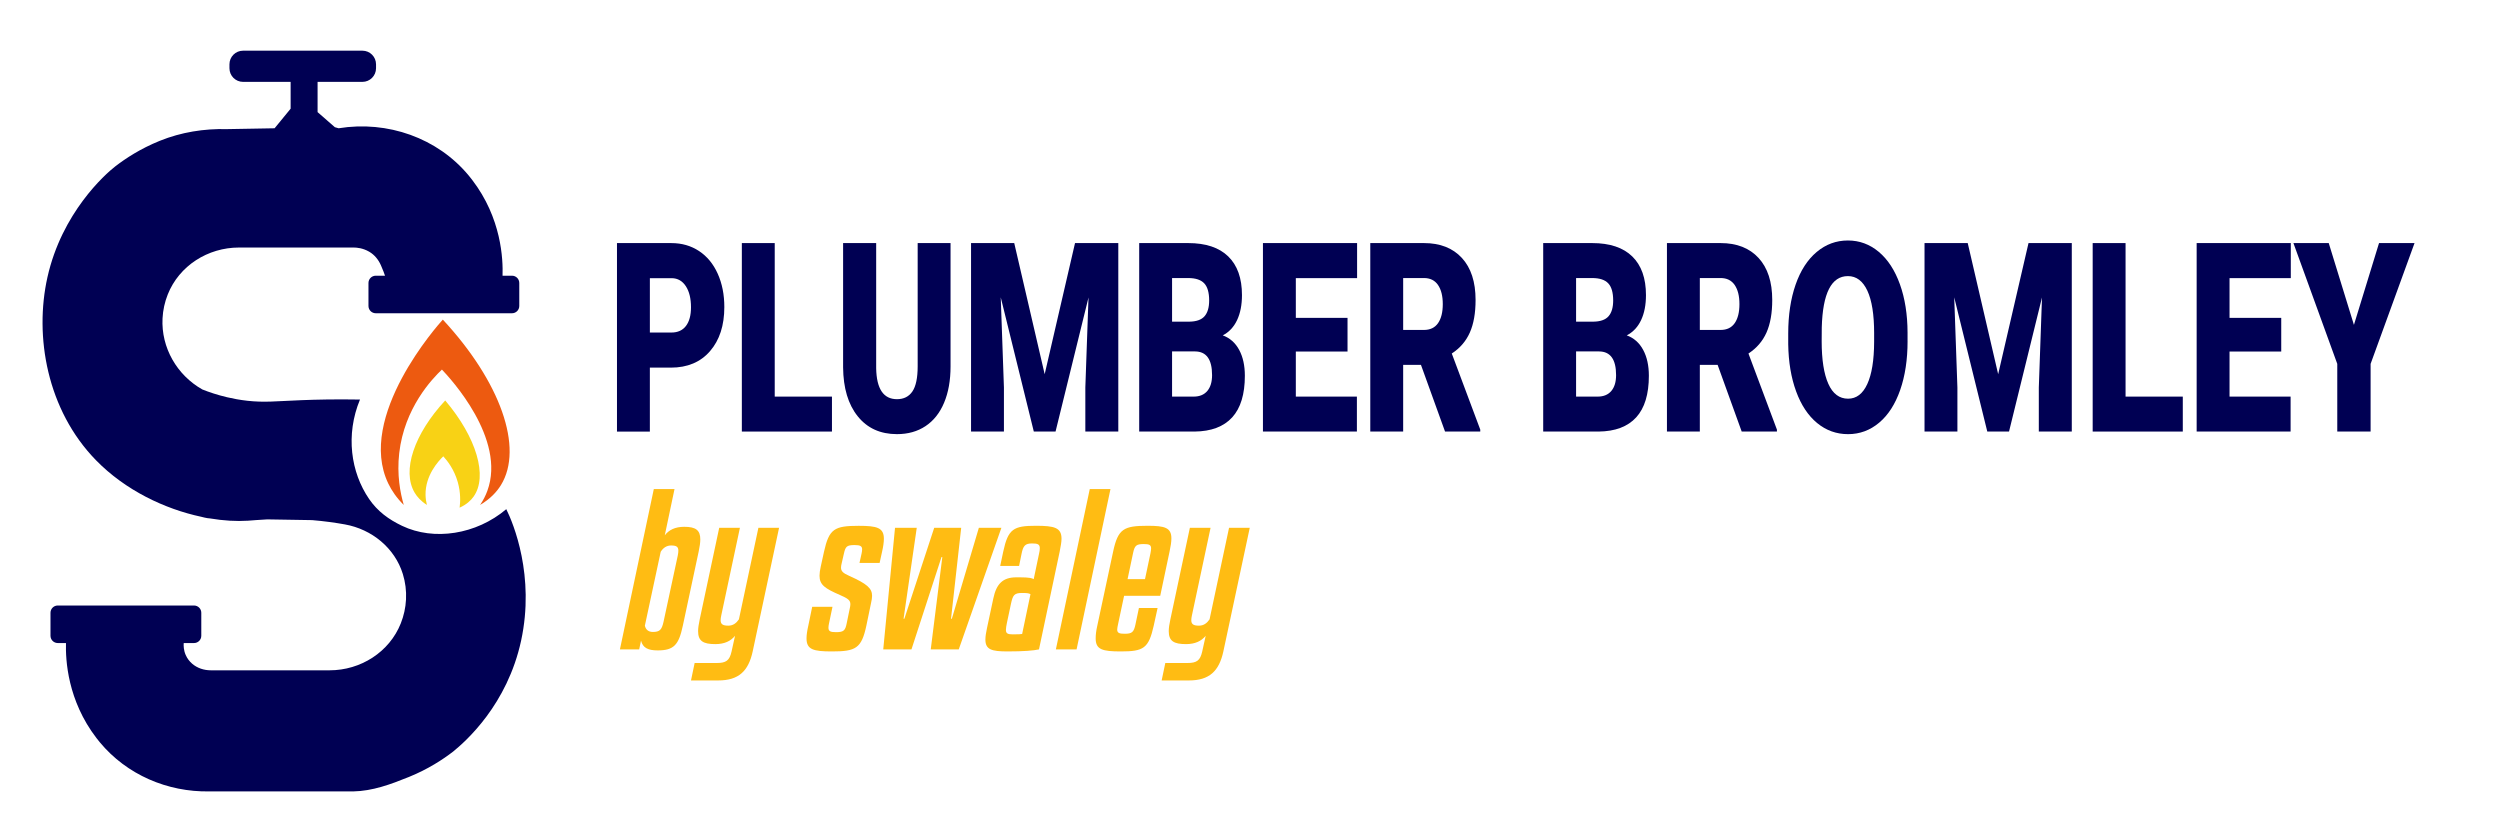
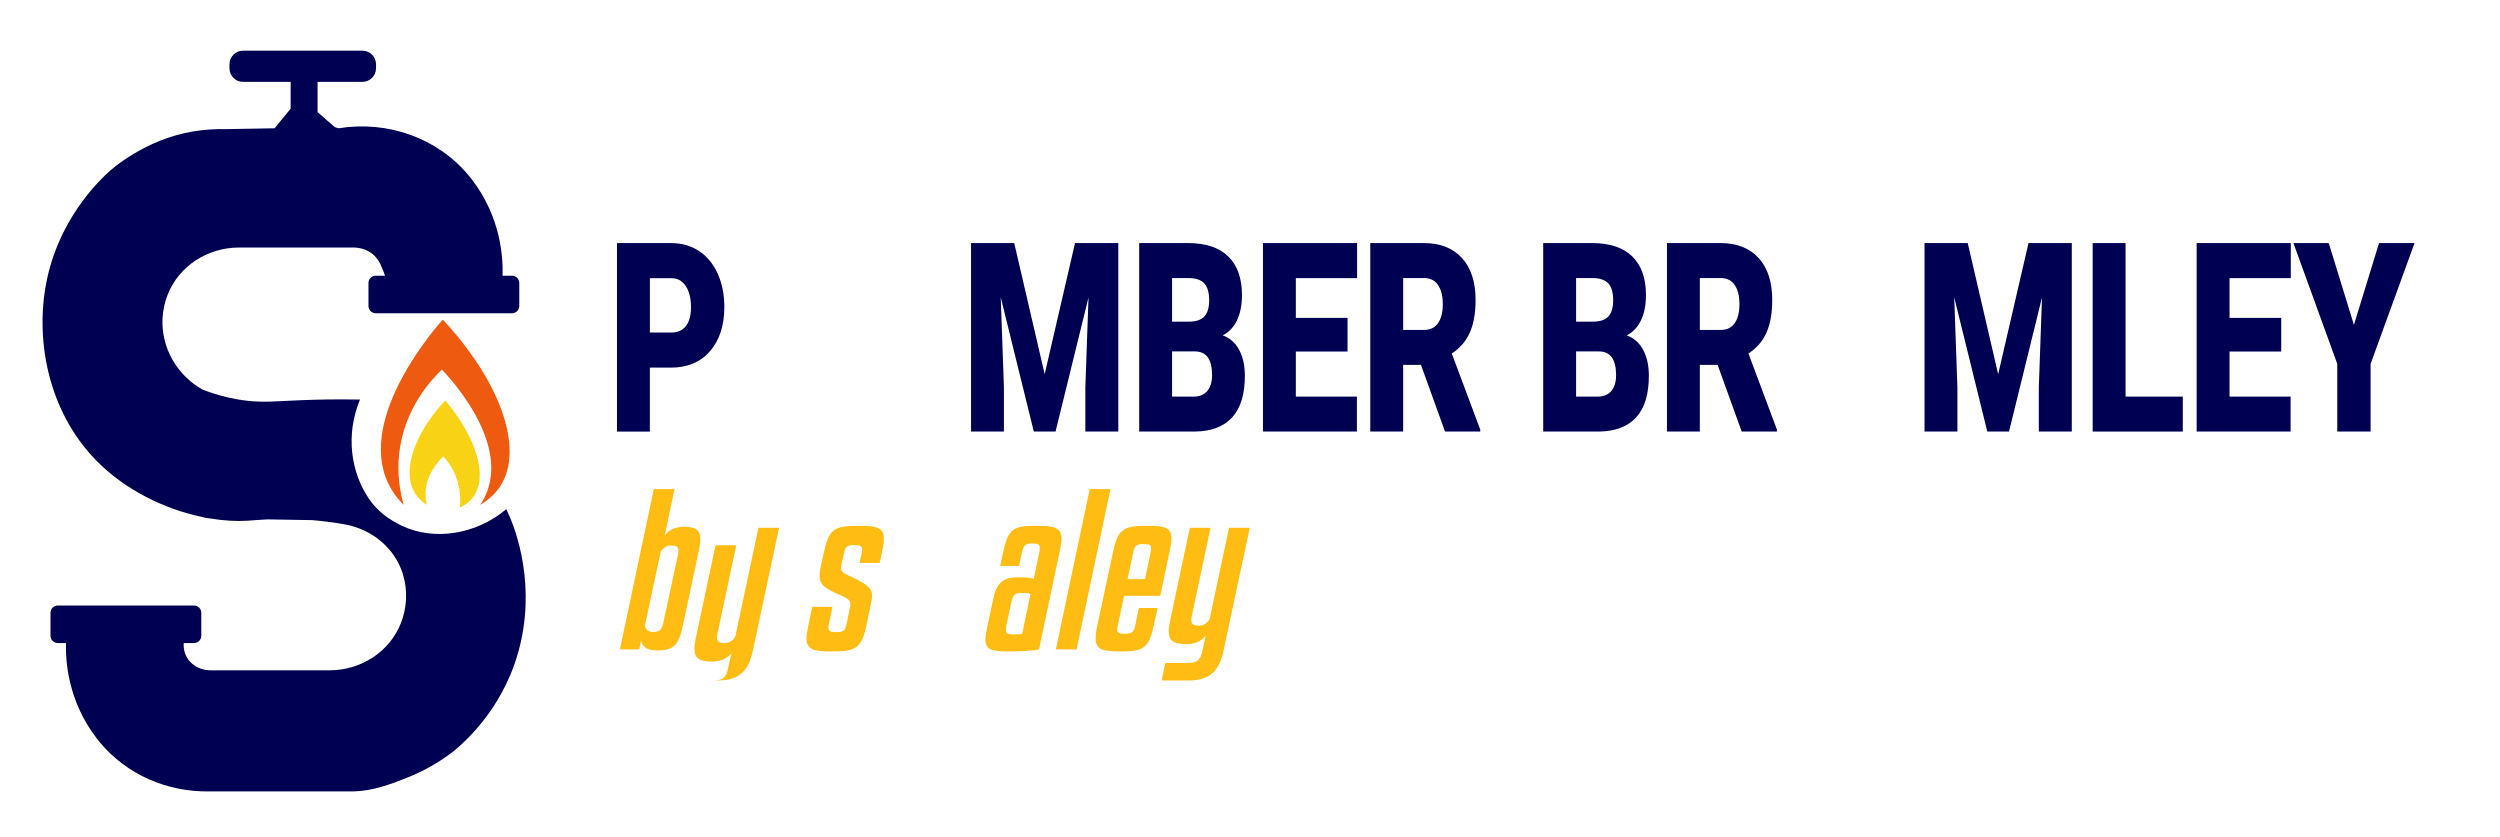
<svg xmlns="http://www.w3.org/2000/svg" version="1.1" viewBox="0 0 215 72">
  <defs>
    <style>
      .cls-1 {
        fill: #f8d215;
      }

      .cls-2 {
        fill: #ed5a10;
      }

      .cls-3 {
        fill: #000053;
      }

      .cls-4 {
        fill: #ffbc13;
      }
    </style>
  </defs>
  <g>
    <g id="Layer_1">
      <path class="cls-3" d="M43.539,43.79c-2.583,2.185-6.225,2.742-8.96,1.432-1.154-.552-2.102-1.239-2.836-2.309-1.573-2.293-2.041-5.515-.784-8.552-2.094-.038-3.808.005-5.001.052-2.265.09-3.202.217-4.688.052-.631-.07-1.213-.178-1.748-.304-.84-.198-1.554-.442-2.123-.669-2.182-1.233-3.548-3.596-3.421-6.111.036-.715.191-1.408.448-2.055.983-2.477,3.457-4.039,6.122-4.039h9.87c.254.001.778.039,1.327.356.004.002.008.005.012.007.455.266.795.689,1.005,1.172.151.348.318.765.348.888h-.797c-.345,0-.625.28-.625.625v1.979c0,.345.28.625.625.625h11.72c.345,0,.625-.28.625-.625v-1.979c0-.345-.28-.625-.625-.625h-.814c.048-1.402-.082-4.95-2.624-8.256-.094-.122-.189-.242-.286-.358-2.68-3.235-6.98-4.746-11.188-4.066l-.322-.091-1.487-1.298v-2.6h3.855c.647,0,1.172-.525,1.172-1.172v-.339c0-.647-.525-1.172-1.172-1.172h-10.262c-.647,0-1.172.525-1.172,1.172v.339c0,.647.525,1.172,1.172,1.172h4.089v2.306l-1.379,1.684c-1.364.024-2.727.048-4.093.073-1.97-.052-3.94.264-5.765,1-.013.005-.027.011-.04.016-1.645.669-2.912,1.5-3.803,2.188-.882.681-4.596,3.998-5.834,9.532-1.14,5.098-.034,11.419,4.167,15.731,2.532,2.599,5.929,4.203,9.061,4.872,0,0,.501.137.751.141,1.158.195,2.266.261,3.263.196.361-.023.924-.078,1.665-.114,1.286.021,2.572.043,3.858.064h0c1.044.087,1.99.22,2.817.369,2.315.416,4.291,2.023,4.984,4.27.215.697.31,1.433.272,2.182-.036.715-.191,1.407-.448,2.055-.983,2.477-3.457,4.04-6.122,4.04h-10.217c-.587,0-1.17-.187-1.612-.574-.213-.186-.411-.429-.548-.741-.179-.408-.188-.789-.171-1.029h.887c.345,0,.625-.28.625-.625v-1.979c0-.345-.28-.625-.625-.625H4.967c-.345,0-.625.28-.625.625v1.979c0,.345.28.625.625.625h.707c-.041,1.452.13,4.932,2.627,8.178.094.122.189.241.284.356,2.308,2.786,5.815,4.294,9.432,4.225l12.344.002c1.676-.032,3.225-.605,4.778-1.234l.04-.016c1.645-.669,2.912-1.5,3.803-2.188,1.076-.879,4.642-4.016,5.834-9.532,1.2-5.555-.658-10.066-1.276-11.304Z" />
      <path class="cls-2" d="M34.723,43.425c-.62-.611-1.04-1.239-1.328-1.836-2.778-5.76,4.313-13.694,4.688-14.103,4.94,5.323,6.979,11.028,4.993,14.24-.352.568-.9,1.173-1.789,1.699.278-.408.48-.815.625-1.211,1.641-4.476-3.204-9.693-3.907-10.431-.835.796-3.228,3.286-3.672,7.188-.212,1.864.091,3.424.391,4.454Z" />
      <path class="cls-1" d="M36.715,43.425c-.529-.335-.851-.712-1.055-1.055-1.117-1.882-.044-5.054,2.629-7.931,2.709,3.199,3.676,6.537,2.438,8.273-.23.323-.594.672-1.2.947.062-.47.104-1.263-.156-2.188-.315-1.117-.912-1.861-1.25-2.227-.408.399-1.555,1.627-1.524,3.321.006.312.051.6.117.859Z" />
      <g>
        <path class="cls-3" d="M55.888,31.615v5.5h-2.828v-16.209h4.68c.897,0,1.69.229,2.38.685.69.456,1.225,1.106,1.604,1.948.378.843.568,1.798.568,2.867,0,1.581-.41,2.844-1.229,3.791-.819.946-1.943,1.419-3.372,1.419h-1.804ZM55.888,28.598h1.853c.548,0,.965-.189,1.253-.568.287-.378.431-.913.431-1.603,0-.757-.147-1.362-.443-1.814s-.698-.683-1.208-.69h-1.885v4.676Z" />
-         <path class="cls-3" d="M66.626,34.108h4.922v3.006h-7.75v-16.209h2.828v13.203Z" />
-         <path class="cls-3" d="M81.747,20.905v10.609c0,1.202-.186,2.243-.556,3.123s-.902,1.549-1.595,2.009c-.693.461-1.512.69-2.457.69-1.429,0-2.554-.512-3.375-1.536-.822-1.024-1.241-2.427-1.257-4.208v-10.688h2.844v10.765c.032,1.774.628,2.661,1.789,2.661.585,0,1.028-.223,1.329-.668s.451-1.169.451-2.171v-10.587h2.828Z" />
        <path class="cls-3" d="M87.224,20.905l2.618,11.277,2.61-11.277h3.722v16.209h-2.835v-3.785l.273-7.748-2.835,11.533h-1.869l-2.844-11.544.274,7.759v3.785h-2.828v-16.209h3.713Z" />
        <path class="cls-3" d="M97.971,37.114v-16.209h4.213c1.509,0,2.657.382,3.443,1.147.787.764,1.182,1.874,1.182,3.329,0,.838-.141,1.555-.42,2.148s-.689,1.032-1.232,1.313c.611.223,1.082.639,1.41,1.247s.49,1.351.49,2.227c0,1.588-.363,2.781-1.09,3.579-.729.798-1.807,1.205-3.235,1.219h-4.761ZM100.798,27.663h1.474c.617-.007,1.058-.164,1.321-.469s.395-.755.395-1.351c0-.685-.143-1.178-.427-1.479-.285-.301-.744-.452-1.378-.452h-1.385v3.752ZM100.798,30.223v3.885h1.853c.51,0,.902-.161,1.176-.484.274-.323.411-.777.411-1.363,0-1.351-.486-2.03-1.458-2.038h-1.981Z" />
        <path class="cls-3" d="M115.887,30.234h-4.446v3.874h5.252v3.006h-8.08v-16.209h8.097v3.017h-5.269v3.417h4.446v2.895Z" />
        <path class="cls-3" d="M122.202,31.381h-1.53v5.733h-2.828v-16.209h4.616c1.391,0,2.479.427,3.263,1.279.784.853,1.176,2.058,1.176,3.614,0,1.127-.165,2.061-.495,2.803-.33.741-.848,1.342-1.551,1.801l2.449,6.545v.167h-3.029l-2.07-5.733ZM120.672,28.375h1.788c.537,0,.941-.195,1.213-.586.271-.391.406-.936.406-1.635,0-.699-.137-1.248-.411-1.646-.273-.398-.676-.597-1.208-.597h-1.788v4.464Z" />
        <path class="cls-3" d="M132.715,37.114v-16.209h4.214c1.509,0,2.656.382,3.443,1.147.787.764,1.181,1.874,1.181,3.329,0,.838-.14,1.555-.419,2.148s-.69,1.032-1.232,1.313c.611.223,1.082.639,1.409,1.247.328.608.491,1.351.491,2.227,0,1.588-.363,2.781-1.091,3.579-.729.798-1.807,1.205-3.234,1.219h-4.762ZM135.543,27.663h1.474c.618-.007,1.059-.164,1.321-.469.264-.305.395-.755.395-1.351,0-.685-.142-1.178-.427-1.479-.284-.301-.743-.452-1.377-.452h-1.386v3.752ZM135.543,30.223v3.885h1.853c.511,0,.902-.161,1.176-.484.274-.323.411-.777.411-1.363,0-1.351-.486-2.03-1.458-2.038h-1.981Z" />
        <path class="cls-3" d="M147.715,31.381h-1.53v5.733h-2.828v-16.209h4.616c1.391,0,2.479.427,3.263,1.279.784.853,1.176,2.058,1.176,3.614,0,1.127-.165,2.061-.495,2.803-.33.741-.848,1.342-1.551,1.801l2.449,6.545v.167h-3.029l-2.07-5.733ZM146.185,28.375h1.788c.537,0,.941-.195,1.213-.586.271-.391.406-.936.406-1.635,0-.699-.137-1.248-.411-1.646-.273-.398-.676-.597-1.208-.597h-1.788v4.464Z" />
-         <path class="cls-3" d="M164.051,29.344c0,1.581-.212,2.98-.636,4.197-.425,1.217-1.027,2.154-1.809,2.811-.781.656-1.672.985-2.671.985s-1.885-.317-2.658-.952c-.773-.635-1.376-1.542-1.809-2.722-.433-1.18-.659-2.534-.681-4.063v-.913c0-1.588.211-2.989.633-4.203.421-1.213,1.025-2.15,1.812-2.811.786-.661,1.682-.991,2.687-.991.993,0,1.88.327,2.658.98.778.653,1.384,1.583,1.816,2.789s.651,2.588.656,4.147v.746ZM161.176,28.665c0-1.61-.195-2.833-.584-3.668-.39-.835-.947-1.252-1.672-1.252-1.418,0-2.167,1.47-2.248,4.409l-.008,1.191c0,1.588.19,2.809.572,3.663.381.854.947,1.28,1.699,1.28.715,0,1.265-.419,1.651-1.258.387-.839.583-2.045.589-3.618v-.746Z" />
        <path class="cls-3" d="M169.224,20.905l2.618,11.277,2.61-11.277h3.722v16.209h-2.836v-3.785l.274-7.748-2.836,11.533h-1.869l-2.844-11.544.274,7.759v3.785h-2.828v-16.209h3.714Z" />
        <path class="cls-3" d="M182.798,34.108h4.922v3.006h-7.75v-16.209h2.828v13.203Z" />
        <path class="cls-3" d="M196.186,30.234h-4.446v3.874h5.252v3.006h-8.08v-16.209h8.097v3.017h-5.269v3.417h4.446v2.895Z" />
        <path class="cls-3" d="M202.438,27.941l2.159-7.036h3.053l-3.778,10.387v5.822h-2.867v-5.822l-3.771-10.387h3.037l2.167,7.036Z" />
      </g>
      <g>
        <path class="cls-4" d="M58.724,53.806c-.35,1.658-.769,2.129-2.165,2.129-.838,0-1.274-.227-1.431-.838l-.157.751h-1.658l2.915-13.79h1.781l-.838,3.979c.349-.453.873-.732,1.676-.732.995,0,1.379.296,1.379,1.082,0,.279-.052.628-.14,1.047l-1.361,6.372ZM55.459,53.806c.07.331.297.541.681.541.594,0,.769-.175.925-.873l1.222-5.69c.035-.175.052-.314.052-.419,0-.35-.174-.454-.628-.454-.384,0-.681.209-.89.541l-1.362,6.354Z" />
-         <path class="cls-4" d="M65.22,45.392h1.78l-2.269,10.631c-.367,1.693-1.205,2.496-2.967,2.496h-2.339l.314-1.501h1.903c.803,0,1.1-.21,1.274-.995l.297-1.345c-.367.454-.908.716-1.693.716-1.047,0-1.484-.262-1.484-1.117,0-.262.053-.61.14-1.013l1.676-7.872h1.781l-1.606,7.541c-.035.157-.053.297-.053.401,0,.366.21.472.664.472.401,0,.681-.21.908-.542l1.676-7.872Z" />
+         <path class="cls-4" d="M65.22,45.392h1.78l-2.269,10.631c-.367,1.693-1.205,2.496-2.967,2.496h-2.339h1.903c.803,0,1.1-.21,1.274-.995l.297-1.345c-.367.454-.908.716-1.693.716-1.047,0-1.484-.262-1.484-1.117,0-.262.053-.61.14-1.013l1.676-7.872h1.781l-1.606,7.541c-.035.157-.053.297-.053.401,0,.366.21.472.664.472.401,0,.681-.21.908-.542l1.676-7.872Z" />
        <path class="cls-4" d="M73.916,48.411l.175-.785c.035-.157.052-.279.052-.384,0-.279-.175-.367-.646-.367-.698,0-.786.14-.925.751l-.192.838c-.035.14-.052.244-.052.349,0,.297.157.472.716.716,1.519.681,1.955,1.065,1.955,1.711,0,.175-.035.384-.087.611l-.401,1.938c-.419,1.973-.908,2.234-2.968,2.234-1.588,0-2.182-.157-2.182-1.117,0-.297.053-.663.157-1.117l.332-1.606h1.745l-.296,1.414c-.035.157-.052.279-.052.384,0,.314.174.385.663.385.663,0,.786-.157.908-.769l.262-1.274c.035-.14.052-.262.052-.366,0-.332-.209-.489-.89-.785-1.292-.559-1.763-.873-1.763-1.659,0-.209.035-.471.105-.785l.279-1.274c.437-1.973.89-2.234,2.985-2.234,1.571,0,2.165.157,2.165,1.117,0,.279-.052.663-.157,1.117l-.21.96h-1.728Z" />
-         <path class="cls-4" d="M78.841,45.392l-1.134,7.82h.069l2.566-7.82h2.321l-.873,7.82h.07l2.322-7.82h1.938l-3.666,10.456h-2.409l.995-7.942h-.07l-2.583,7.942h-2.427l1.013-10.456h1.868Z" />
        <path class="cls-4" d="M84.745,54.992c0-.262.053-.594.14-.995l.541-2.531c.262-1.257.82-1.815,1.972-1.815h.332c.785,0,1.03.07,1.169.157l.454-2.164c.053-.21.07-.367.07-.507,0-.331-.192-.401-.664-.401-.611,0-.768.21-.908.908l-.209,1.029h-1.624l.262-1.239c.419-1.955.891-2.217,2.811-2.217,1.589,0,2.2.157,2.2,1.117,0,.279-.07.646-.157,1.1l-1.781,8.414c-.454.104-1.326.175-2.706.175-1.379,0-1.903-.157-1.903-1.03ZM87.905,54.521l.716-3.422c-.14-.087-.332-.104-.733-.104-.681,0-.786.209-.943.925l-.349,1.641c-.052.262-.087.454-.087.611,0,.297.14.384.594.384.506,0,.715-.018.803-.034Z" />
        <path class="cls-4" d="M92.586,55.848h-1.781l2.915-13.79h1.781l-2.915,13.79Z" />
        <path class="cls-4" d="M96.672,51.239l-.523,2.461c-.035.175-.07.332-.07.437,0,.297.175.367.646.367.628,0,.786-.14.925-.804l.297-1.413h1.606l-.332,1.519c-.437,1.955-.873,2.217-2.828,2.217-1.588,0-2.165-.157-2.165-1.117,0-.297.035-.646.14-1.1l1.362-6.372c.419-1.955.907-2.217,2.967-2.217,1.466,0,2.042.157,2.042,1.082,0,.297-.053.664-.157,1.135l-.803,3.806h-3.107ZM96.969,49.808h1.501l.472-2.234c.035-.175.052-.313.052-.419,0-.297-.175-.366-.628-.366-.646,0-.786.122-.925.785l-.471,2.234Z" />
        <path class="cls-4" d="M105.699,45.392h1.78l-2.27,10.631c-.367,1.693-1.205,2.496-2.968,2.496h-2.339l.314-1.501h1.902c.803,0,1.1-.21,1.274-.995l.297-1.345c-.367.454-.908.716-1.693.716-1.047,0-1.484-.262-1.484-1.117,0-.262.052-.61.14-1.013l1.676-7.872h1.781l-1.606,7.541c-.035.157-.052.297-.052.401,0,.366.209.472.663.472.401,0,.681-.21.908-.542l1.676-7.872Z" />
      </g>
    </g>
  </g>
</svg>